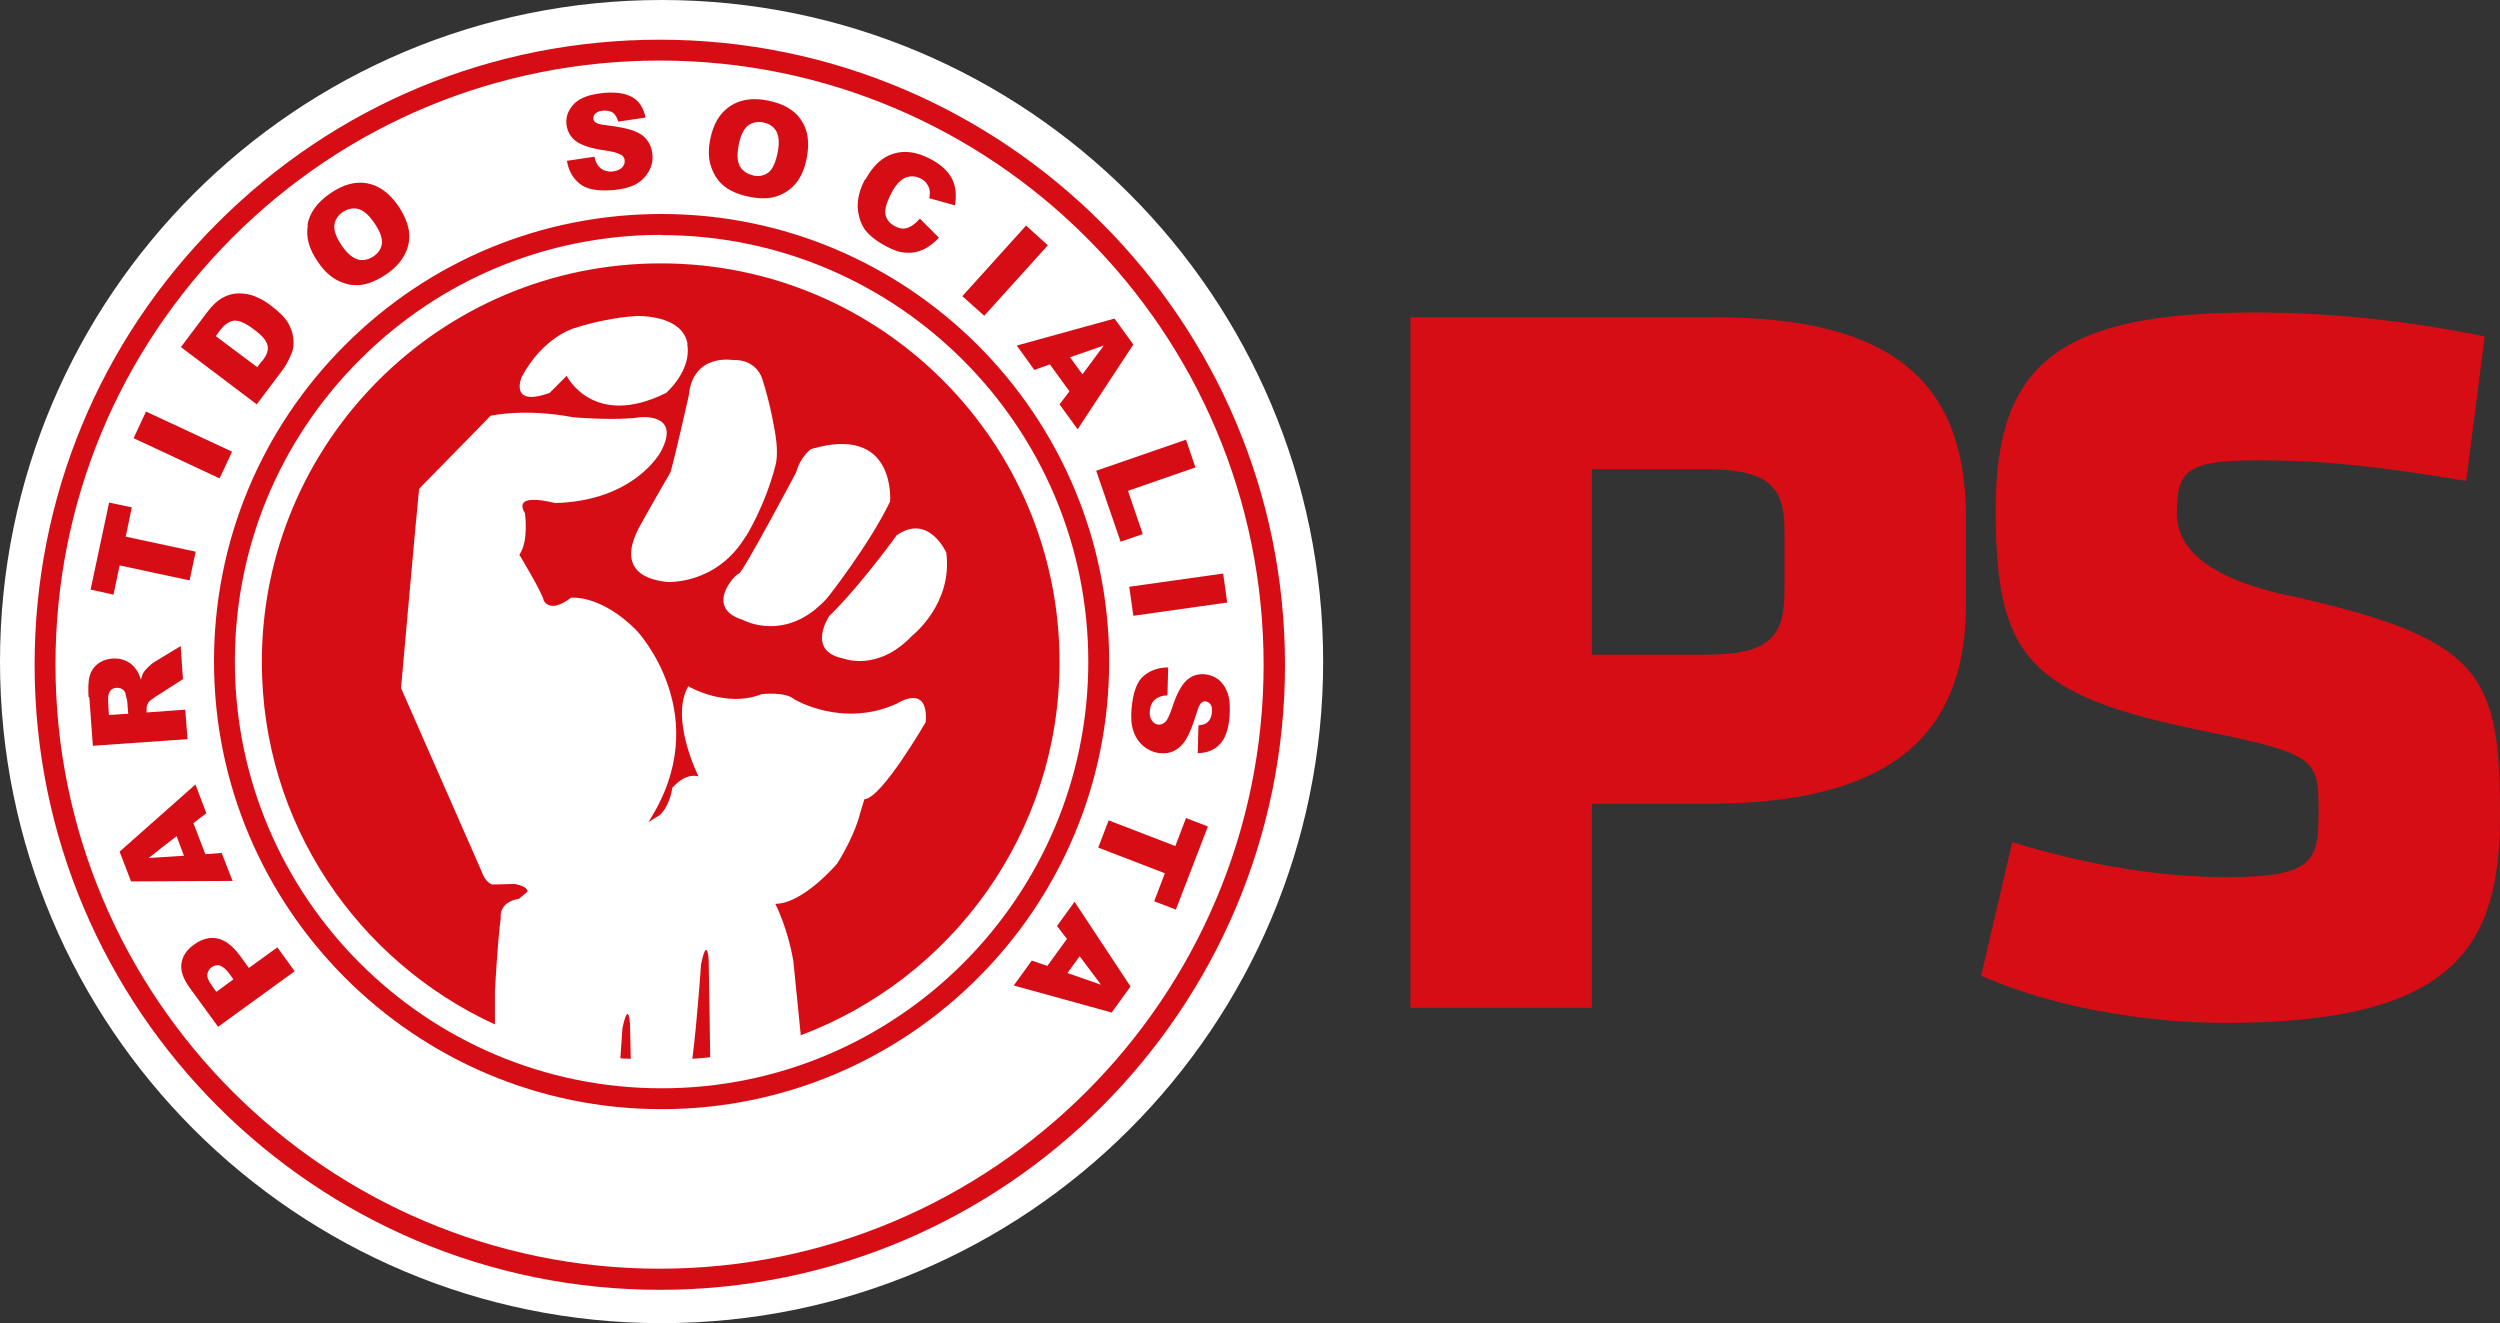
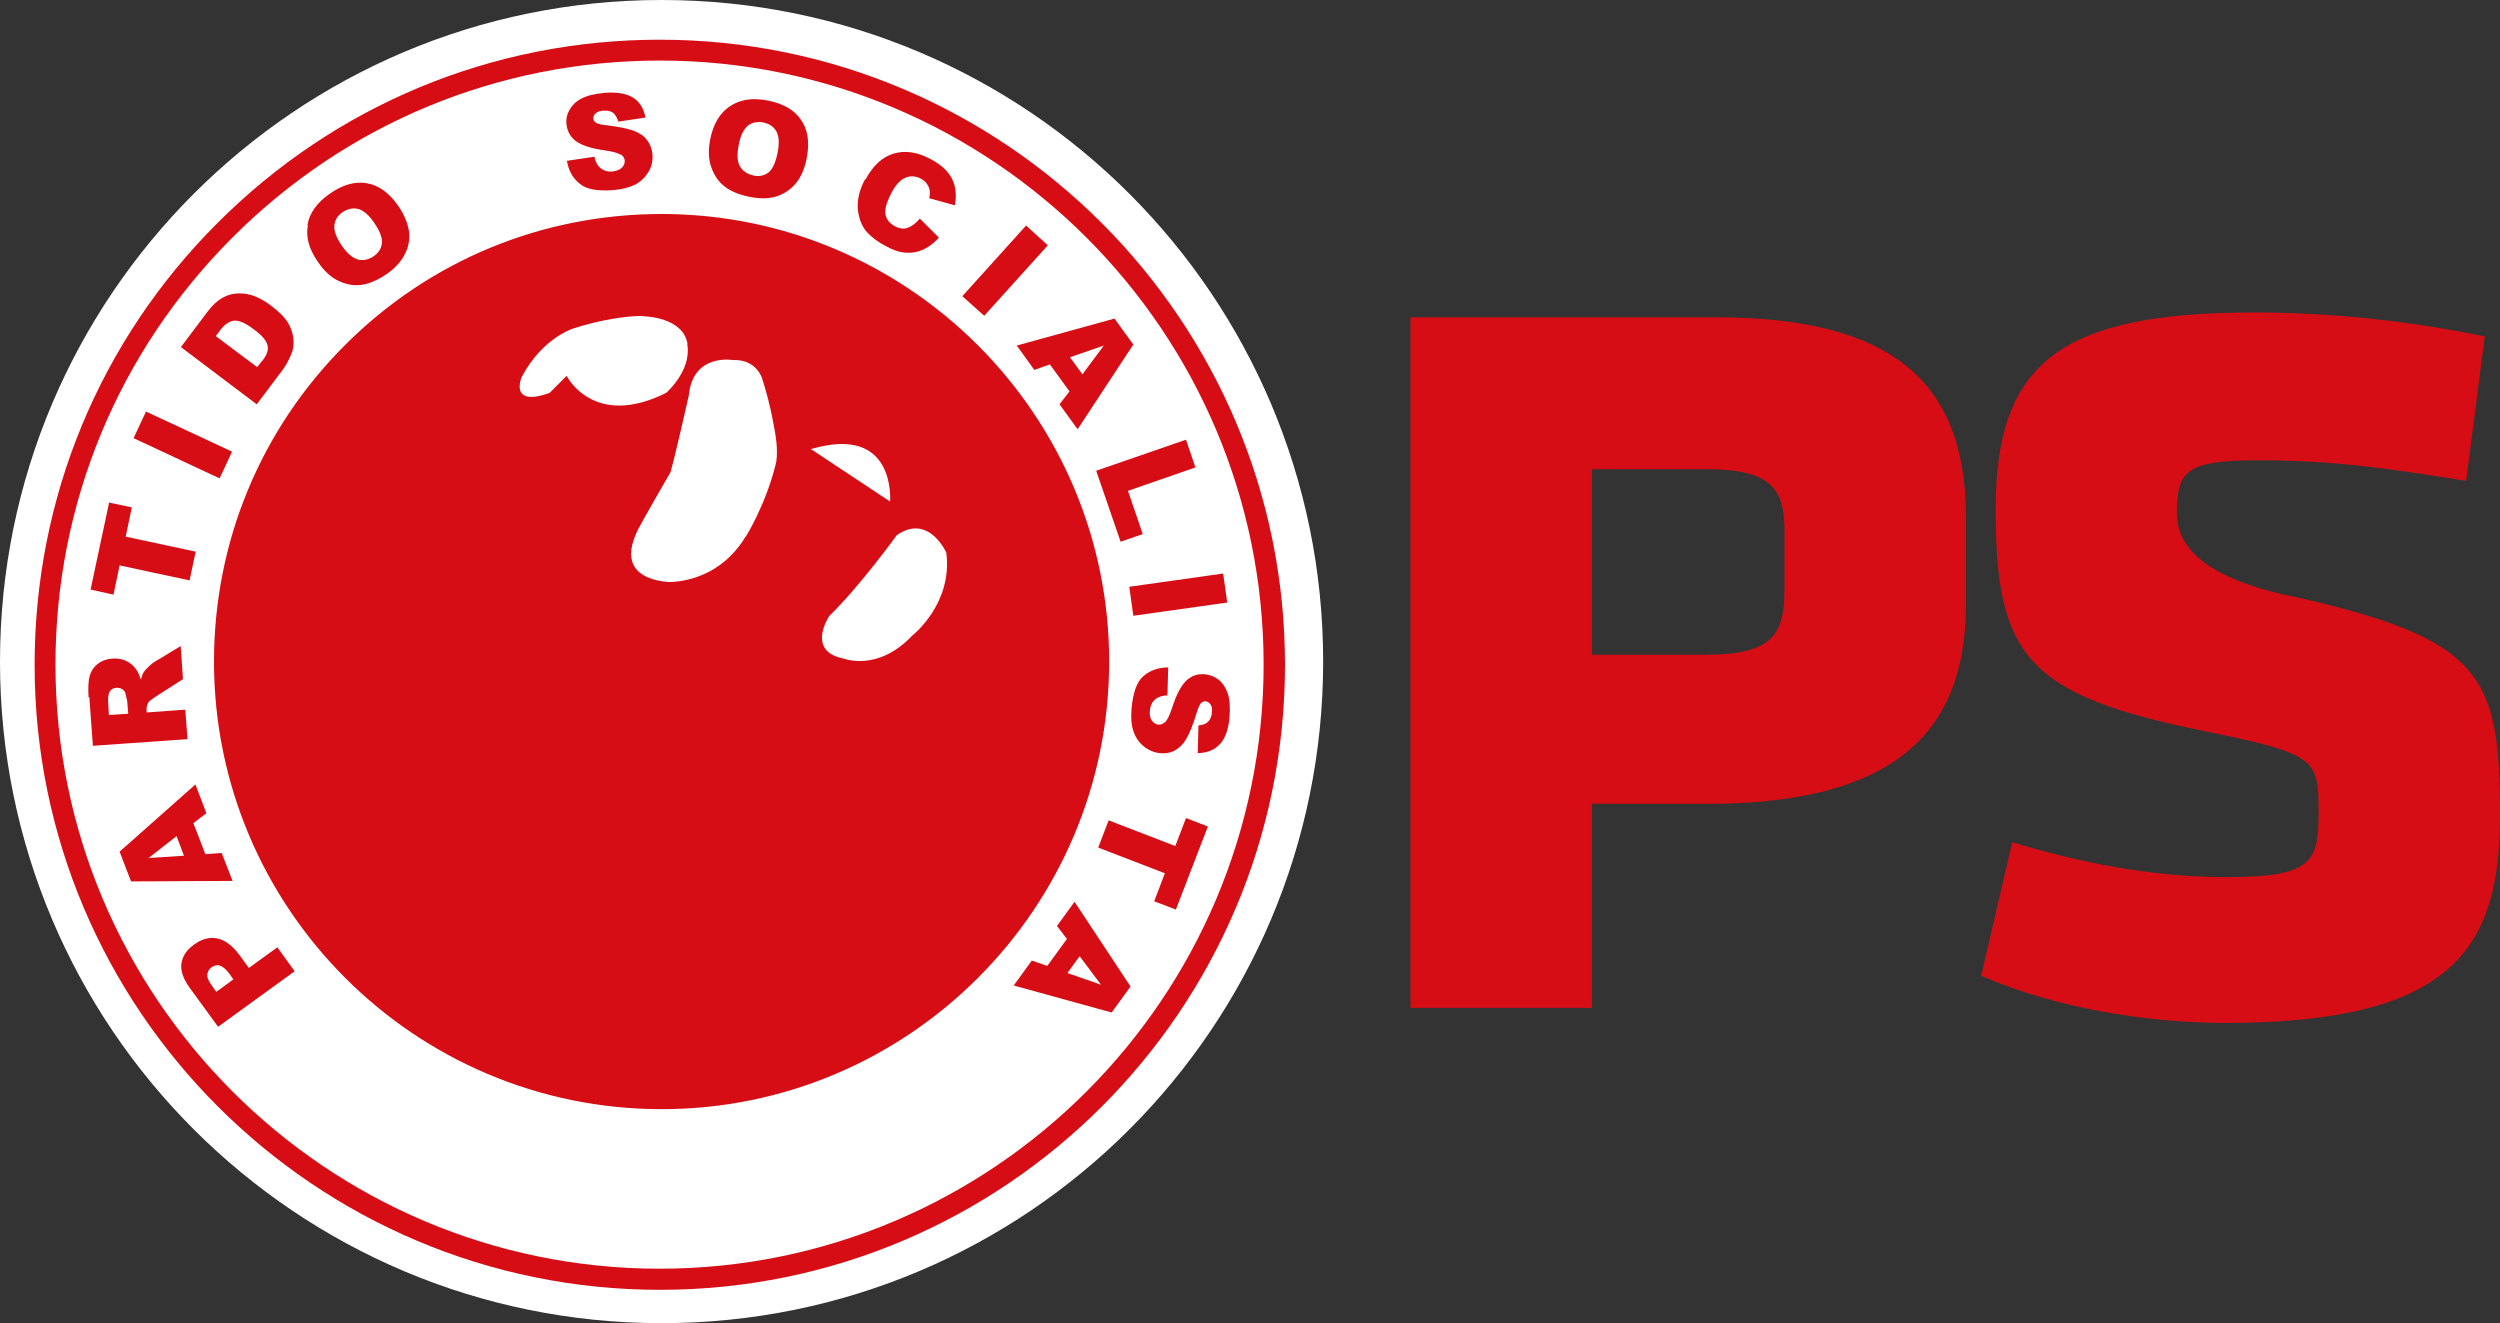
<svg xmlns="http://www.w3.org/2000/svg" id="Layer_2" data-name="Layer 2" viewBox="0 0 98.25 52">
  <rect x="0" y="0" width="98.25" height="52" fill="#333333" stroke="none" />
  <defs>
    <style>
      .cls-1 {
        fill: #fff;
      }

      .cls-1, .cls-2 {
        fill-rule: evenodd;
      }

      .cls-3, .cls-2 {
        fill: #d70d15;
      }
    </style>
  </defs>
  <g id="TX_IM" data-name="TX+IM">
    <g>
      <g>
        <path class="cls-3" d="M67.42,12.47h-11.99v27.14h7.13v-8.02h4.51c6.95,0,10.19-2.48,10.19-7.81v-3.46c0-5.43-3.04-7.85-9.85-7.85ZM70.13,20.88v2.3c0,1.73-.46,2.55-3.06,2.55h-4.51v-7.29h4.51c2.59,0,3.06.82,3.06,2.43Z" />
        <path class="cls-3" d="M89.89,23.4q-4.34-.96-4.34-3.23c0-1.66.37-2.08,3.15-2.08s4.8.26,7.85.75l.37.06.73-5.68-.32-.06c-3.63-.73-6.74-.88-8.71-.88-7.62,0-10.19,1.95-10.19,7.73s1.23,7.31,8.19,8.72c4.5.92,4.5,1.1,4.5,3.27,0,1.87-.28,2.47-3.57,2.47-2.57,0-5.14-.4-8.1-1.26l-.37-.11-1.22,5.25.27.11c2.57,1.09,6.06,1.74,9.33,1.74,9.02,0,10.79-3,10.79-8.17,0-5.58-.72-6.94-8.36-8.64Z" />
      </g>
      <g>
        <path class="cls-2" d="M51.7,25.99c0,14.09-11.42,25.52-25.52,25.52S.67,40.08.67,25.99,12.09.47,26.18.47s25.52,11.43,25.52,25.52" />
        <path class="cls-1" d="M35.23,21.05s-1.41,1.96-2.64,3.16c0,0-.93,1.38.56,1.67,0,0,1.34.54,2.7-.9,0,0,1.6-1.24,1.34-3.26,0,0-.7-1.58-1.97-.67" />
-         <path class="cls-1" d="M34.98,19.71s.26-3.06-3.11-2.06c0,0-.41.29-.58.91,0,0-2.09,3.94-2.25,3.98-.17.04-1.37,1.35.15,1.82,0,0,1.7.95,3.33-.87,0,0,1.63-2.06,2.46-3.78" />
+         <path class="cls-1" d="M34.98,19.71s.26-3.06-3.11-2.06" />
        <path class="cls-1" d="M29.31,21.09s.76-1.2,1.17-2.82c0,0,.12-.38,0-1.15,0,0-.17-1.16-.53-2.25,0,0-.22-.76-1.15-.72,0,0-1.57-.28-1.73,1.39,0,0-.55,2.45-.72,3.02,0,0-1.03,1.78-1.25,2.2-.21.42-.93,1.88,1.1,2.11,0,0,1.94.14,3.1-1.78" />
        <path class="cls-1" d="M27.02,13.52c-.17-1.04-1.61-1.1-1.92-1.1,0,0-1.03,0-2.54.48,0,0-1.22.34-2.06,1.92,0,0-.51,1.2,1.1.62l.67-.67s1.04,2.1,3.91.67c0,0,1.01-.87.83-1.91" />
        <polygon class="cls-1" points="5.84 33.72 7.23 33.63 6.94 32.86 5.84 33.72" />
        <path class="cls-1" d="M14.06,10.2c.21.05.41.01.61-.12.21-.14.32-.32.34-.53.02-.21-.09-.49-.33-.83-.2-.29-.41-.46-.61-.51-.21-.05-.41,0-.61.13-.19.13-.3.31-.32.52-.02.22.08.48.29.79.21.31.43.49.64.55" />
        <path class="cls-1" d="M4.94,27.27c-.02-.08-.07-.14-.13-.18-.07-.05-.14-.06-.22-.06-.12,0-.21.05-.27.14-.06.08-.08.22-.07.43l.03.5.76-.05-.04-.49s-.03-.15-.07-.3" />
        <path class="cls-1" d="M10.28,14.22c.15-.19.23-.34.24-.46.02-.11,0-.23-.08-.36-.07-.13-.23-.28-.47-.46-.31-.24-.57-.35-.76-.34-.19.02-.38.14-.56.38l-.17.23,1.63,1.22.17-.23Z" />
        <path class="cls-1" d="M8.64,37.94c-.12-.02-.22,0-.32.07-.1.07-.15.16-.17.27-.02.11.03.25.16.43l.19.27.67-.49-.16-.23c-.14-.18-.26-.28-.37-.31" />
        <polygon class="cls-1" points="43.27 38.7 42.43 37.58 41.95 38.24 43.27 38.7" />
        <polygon class="cls-1" points="43.38 13.58 42.05 14.04 42.54 14.71 43.38 13.58" />
        <path class="cls-1" d="M29.6,6.9c.24.05.45,0,.61-.13.16-.13.28-.4.36-.82.06-.34.04-.61-.06-.79-.11-.19-.28-.3-.52-.35-.23-.04-.43,0-.6.13-.17.14-.29.39-.36.76-.07.37-.06.64.05.84.11.18.28.3.52.35" />
        <path class="cls-1" d="M26,0C11.64,0,0,11.64,0,26s11.64,26,26,26c14.36,0,26-11.64,26-26C52,11.64,40.36,0,26,0M25.93,50.69c-13.55,0-24.57-11.02-24.57-24.56,0-6.56,2.55-12.73,7.19-17.37C13.19,4.12,19.36,1.56,25.93,1.56c13.55,0,24.57,11.02,24.57,24.57s-11.02,24.56-24.56,24.56" />
-         <path class="cls-1" d="M26,9.23c-4.48,0-8.69,1.74-11.86,4.91-3.17,3.17-4.91,7.38-4.91,11.86,0,9.25,7.52,16.77,16.77,16.77s16.77-7.52,16.77-16.76c0-9.25-7.53-16.77-16.77-16.77M24.38,41.59c.05-.67.08-1.17.08-1.17.25-1.18.3-.16.3-.16.01.47.02.92.03,1.35-.14-.01-.27,0-.4-.02M27.21,41.61c.2-1.58.34-3.71.34-3.71.25-1.18.3-.16.3-.16.03,1.57.05,2.94.06,3.81-.23.03-.46.04-.7.06M31.47,40.68l-.29-2.89c-.21-1.3-.71-2.27-.71-2.27,1.09,0,2.43-1.58,2.43-1.58.72-1.15.9-1.97.9-1.97l.17-.56c.67-.02,2.41-3.03,2.41-3.03.12-1.55-1.13-.73-1.13-.73-2.14.98-4.04-.17-4.04-.17-.35-.31-1.28-.2-1.28-.2-1.41.56-2.88-.31-2.88-.31-.74,1.27.4,3.54.4,3.54-.57-.14-1.02.45-1.02.45v-.06c-.11.82-.5,1.13-.5,1.13l-.45.28c2.71-4.18-.46-7.53-.46-7.53-1.41-1.43-2.58-1.29-2.58-1.29-.85.65-1.07.11-1.07.11-.06-.31-.96-1.8-.96-1.8.38-.53.22-1.63.22-1.63-.52-.87,1.18-.4,1.18-.4,3.14-.08,4.16-2.02,4.16-2.02.83-1.55-.84-1.35-.84-1.35-.91.14-2.59,0-2.59,0-1.96-.37-3.26-.06-3.26-.06l-2.81,2.87c-.07.63-.71,7.83-.71,7.83l3.16,7.19c.17.49.43.53.43.53l.88-.02c.54.1.5.3.5.3l-.33.28c-.84.14-.72.77-.72.77-.12.8-.23,2.87-.23,2.87v1.3c-5.4-2.48-9.16-7.91-9.16-14.24,0-8.66,7.02-15.67,15.68-15.67s15.67,7.02,15.67,15.67c0,6.73-4.25,12.46-10.21,14.68" />
        <path class="cls-1" d="M25.93,2.38c-6.34,0-12.31,2.47-16.79,6.95-4.49,4.49-6.96,10.45-6.96,16.79,0,13.09,10.65,23.74,23.74,23.74h0c13.09,0,23.74-10.65,23.74-23.74S39.02,2.38,25.93,2.38M48.23,23.68l-3.69.52-.16-1.14,3.69-.52.16,1.14ZM46.98,18.37l-2.65.92.58,1.7-.87.3-.96-2.79,3.53-1.22.37,1.09ZM43.8,12.52l.74,1.02-2.19,3.33-.71-.98.39-.51-.77-1.06-.61.22-.69-.96,3.84-1.06ZM40.32,8.86l.86.78-2.5,2.77-.86-.77,2.5-2.77ZM34.01,7.06c.29-.54.66-.89,1.1-1.02.45-.14.93-.07,1.46.21.42.22.69.48.84.77.15.29.19.64.12,1.05l-1.01-.28c.02-.11.03-.21.02-.27-.01-.11-.05-.21-.11-.29-.06-.09-.14-.16-.24-.21-.23-.12-.46-.12-.68,0-.16.09-.33.28-.48.57-.19.37-.27.65-.23.84.04.2.16.34.35.45.2.11.37.13.53.07.16-.06.32-.18.47-.36l.75.75c-.19.21-.4.37-.62.47-.22.1-.45.14-.68.12-.24-.01-.5-.1-.79-.26-.36-.19-.62-.4-.8-.62-.17-.23-.27-.52-.3-.87-.02-.35.07-.73.29-1.14M27.91,5.48c.12-.6.37-1.03.77-1.3.4-.27.89-.35,1.49-.23.61.12,1.05.37,1.31.76.27.39.34.88.23,1.47-.08.43-.22.76-.42,1.01-.2.24-.45.42-.75.52-.3.1-.65.11-1.06.03-.41-.08-.74-.21-.99-.4-.24-.18-.42-.44-.53-.75-.12-.31-.13-.69-.05-1.11M24.38,6.08c-.09-.07-.29-.12-.61-.17-.52-.07-.88-.19-1.12-.35-.23-.17-.36-.4-.39-.69-.02-.19.02-.38.12-.55.1-.18.25-.33.46-.44.22-.12.52-.19.9-.23.48-.04.85.02,1.11.17.27.15.44.42.52.8l-1.07.16c-.05-.16-.12-.28-.21-.35-.1-.07-.23-.09-.39-.08-.14.01-.23.05-.3.11-.06.06-.09.13-.08.21,0,.06.04.11.1.15.06.04.19.08.4.1.51.06.88.14,1.11.23.23.09.4.21.51.37.11.15.18.33.2.54.02.24-.02.46-.14.67-.12.21-.28.38-.51.51-.23.12-.52.2-.88.23-.64.05-1.08-.03-1.34-.26-.27-.22-.43-.52-.49-.89l1.08-.16c.04.18.1.31.18.39.13.14.31.21.53.19.16-.02.29-.07.37-.15.08-.08.12-.18.11-.28,0-.09-.06-.18-.15-.24M12.08,8.85c.08-.47.37-.88.87-1.23.51-.36,1-.5,1.46-.42.47.08.87.37,1.22.86.25.36.39.7.44,1.01.04.31,0,.61-.15.9-.14.29-.37.55-.71.79-.35.24-.67.38-.97.43-.3.05-.61,0-.91-.14-.31-.14-.58-.38-.83-.75-.35-.5-.49-.98-.4-1.45M8.15,12.26c.2-.27.4-.45.6-.56.2-.11.41-.17.63-.17.22,0,.44.03.65.12.22.09.43.21.63.37.32.24.54.46.66.67.12.2.19.41.21.63.02.22,0,.41-.08.59-.1.24-.21.45-.33.61l-1.03,1.37-2.98-2.25,1.03-1.37ZM5.73,16.17l3.39,1.58-.49,1.05-3.38-1.58.49-1.05ZM4.28,19.75l.9.19-.24,1.15,2.75.59-.24,1.13-2.75-.59-.24,1.15-.9-.2.73-3.43ZM3.48,27.4c-.02-.36-.01-.63.04-.82.05-.19.15-.35.31-.48.16-.13.36-.2.59-.22.21-.01.39.02.55.1.16.08.29.19.39.34.07.09.12.23.18.39.03-.14.07-.24.12-.31.03-.05.09-.11.18-.2.09-.09.17-.15.22-.18l1.04-.63.09,1.3-1.09.7c-.14.09-.23.16-.27.22-.05.09-.08.18-.07.29v.1s1.52-.11,1.52-.11l.09,1.16-3.72.26-.14-1.91ZM4.7,33.47l2.98-2.64.43,1.13-.51.39.47,1.22.64-.05.43,1.1-3.99.02-.45-1.17ZM8.57,40.35l-1.13-1.55c-.24-.34-.35-.65-.31-.93.04-.29.2-.54.5-.75.3-.22.61-.3.91-.24.3.06.59.28.87.65l.37.51,1.12-.81.68.94-3.02,2.19ZM26,43.59c-9.7,0-17.59-7.89-17.59-17.59,0-4.7,1.83-9.12,5.15-12.44,3.32-3.32,7.74-5.15,12.44-5.15,9.69,0,17.59,7.89,17.59,17.59,0,9.7-7.89,17.59-17.59,17.59M43.68,39.79l-3.84-1.06.71-.98.61.21.77-1.06-.39-.51.69-.95,2.2,3.33-.74,1.02ZM46.22,35.75l-.86-.33.42-1.1-2.62-1.01.41-1.07,2.62,1.01.42-1.1.86.33-1.26,3.27ZM47.95,29.23c-.19.23-.49.36-.88.37l.03-1.09c.17-.02.3-.06.38-.15.08-.08.14-.21.15-.37.01-.13,0-.24-.06-.31-.05-.07-.12-.11-.2-.12-.06,0-.11.02-.17.07-.05.05-.11.18-.17.38-.15.49-.29.84-.42,1.05-.13.21-.28.35-.45.44-.17.09-.36.12-.56.1-.24-.02-.45-.11-.64-.26-.19-.15-.33-.35-.41-.59-.09-.24-.11-.55-.08-.91.06-.63.21-1.06.48-1.28.26-.22.59-.33.96-.33l-.03,1.1c-.18,0-.32.05-.42.11-.17.11-.25.27-.27.49-.02.16.01.29.08.39.07.1.16.15.26.16.1,0,.18-.03.27-.11.08-.08.17-.27.27-.57.16-.5.34-.84.54-1.04.21-.2.45-.29.75-.26.19.02.37.09.53.21.16.13.28.31.36.54.08.23.1.54.07.93-.04.47-.16.83-.37,1.06" />
      </g>
    </g>
  </g>
</svg>